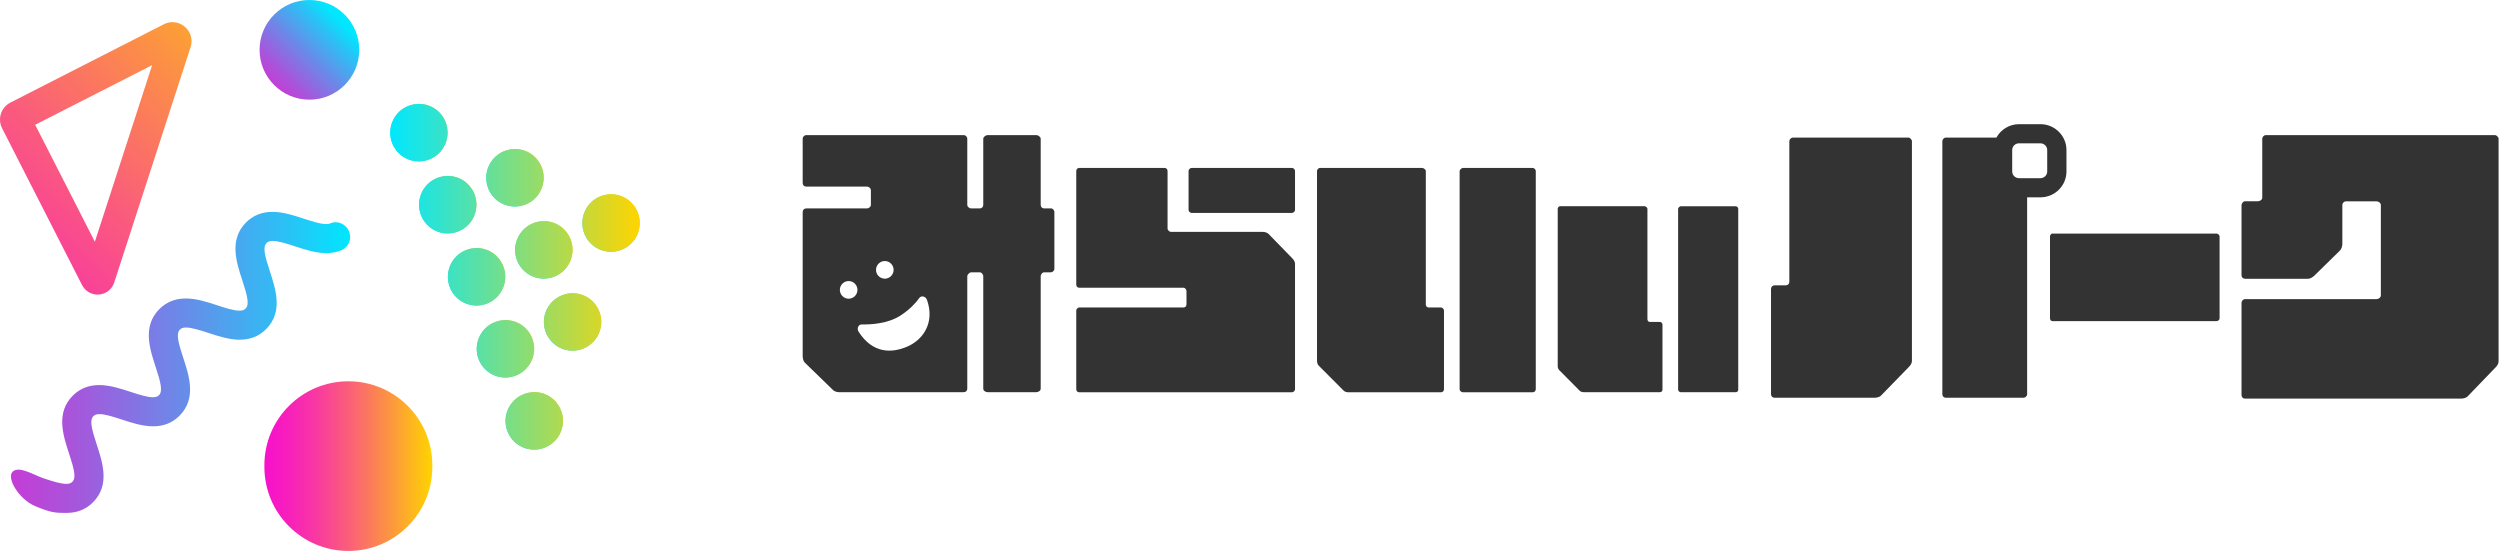
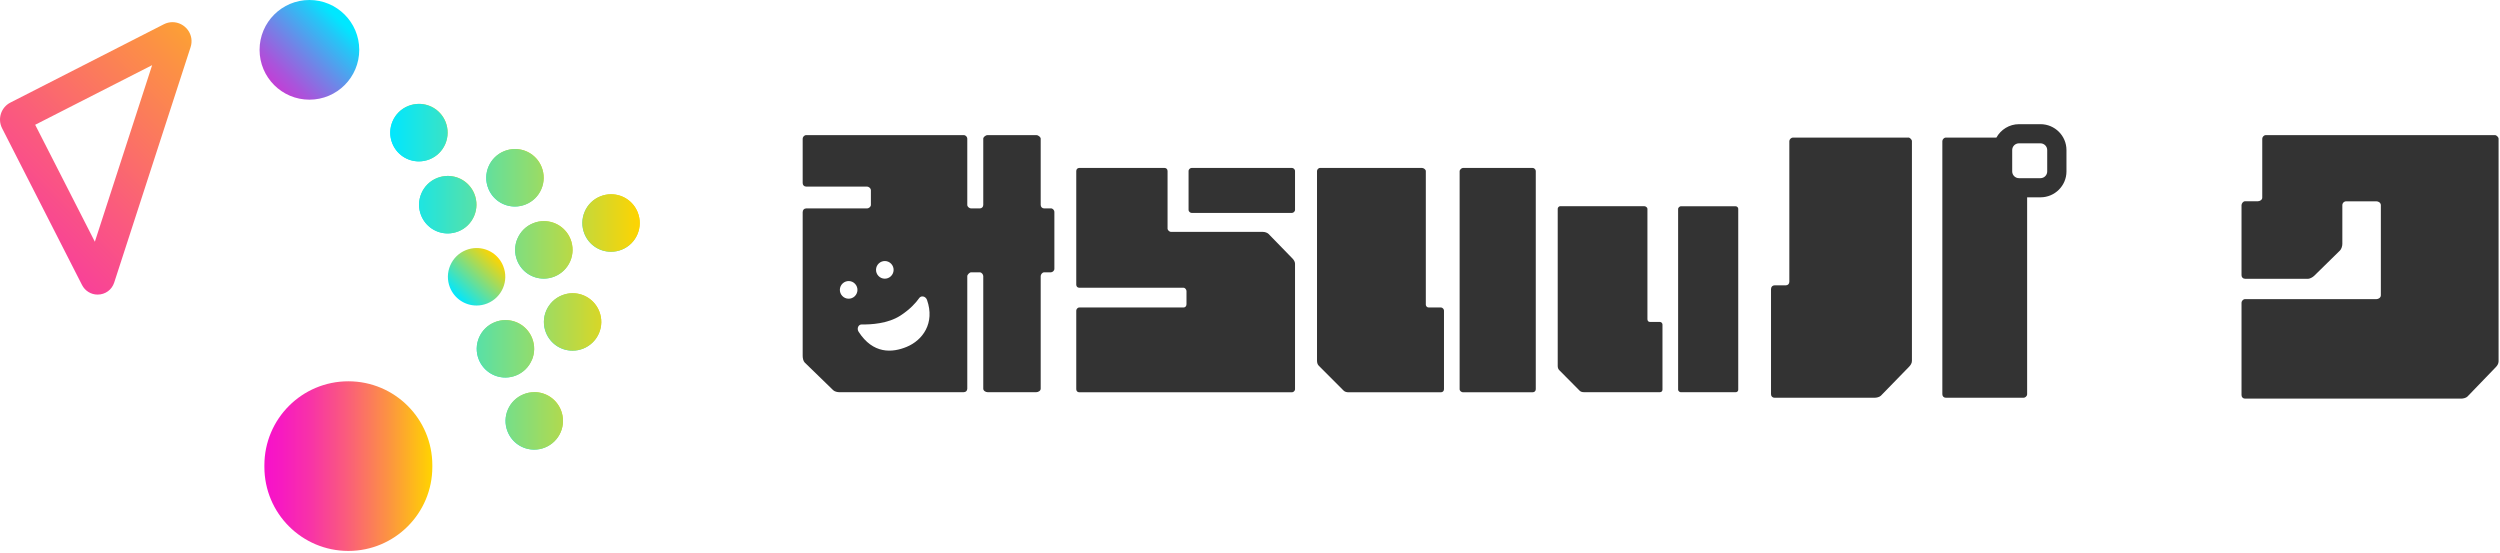
<svg xmlns="http://www.w3.org/2000/svg" width="457" height="101" viewBox="0 0 457 101" fill="none">
  <g clip-path="url(#clip0_1832_1872)">
-     <path d="M63.21 41.4C62.71 40.91 62.03 40.62 61.35 40.62C61.01 40.62 60.68 40.69 60.37 40.83C60.17 40.92 59.92 40.96 59.62 40.96C58.63 40.96 57.2 40.52 55.56 39.98C53.78 39.4 51.77 38.73 49.81 38.73C47.85 38.73 46.27 39.38 44.98 40.66C41.85 43.79 43.2 47.92 44.29 51.24C45.28 54.24 45.6 55.7 44.89 56.41C44.7 56.6 44.42 56.79 43.78 56.79C42.79 56.79 41.35 56.35 39.72 55.81C37.94 55.23 35.93 54.56 33.97 54.56C32.01 54.56 30.43 55.21 29.14 56.49C26.01 59.62 27.36 63.75 28.45 67.07C29.44 70.07 29.76 71.53 29.06 72.24C28.87 72.43 28.6 72.62 27.95 72.62C26.96 72.62 25.53 72.17 23.89 71.64C22.11 71.06 20.1 70.39 18.14 70.39C16.18 70.39 14.6 71.04 13.31 72.32C10.18 75.45 11.53 79.58 12.62 82.9C13.61 85.9 13.93 87.36 13.23 88.07C13.04 88.26 12.77 88.45 12.12 88.45C11.13 88.45 9.69 88.01 8.06 87.47C6.28 86.89 3.49 85.08 2.31 86.22C1.13 87.36 3.46 91.27 6.41 92.51C9.36 93.76 10.2 93.76 12.16 93.76C14.12 93.76 15.7 93.11 16.99 91.83C20.13 88.7 18.77 84.57 17.68 81.25C16.69 78.25 16.37 76.79 17.07 76.08C17.26 75.89 17.53 75.7 18.18 75.7C19.17 75.7 20.6 76.15 22.24 76.68C24.02 77.27 26.04 77.93 27.99 77.93C29.94 77.93 31.53 77.28 32.81 76C35.94 72.87 34.59 68.74 33.5 65.42C32.51 62.42 32.19 60.96 32.89 60.25C33.08 60.06 33.35 59.87 34 59.87C34.99 59.87 36.42 60.32 38.06 60.85C39.84 61.43 41.85 62.1 43.81 62.1C45.77 62.1 47.36 61.45 48.64 60.17C51.77 57.04 50.42 52.91 49.33 49.59C48.34 46.59 48.02 45.13 48.73 44.42C48.92 44.23 49.2 44.04 49.84 44.04C50.83 44.04 52.27 44.49 53.9 45.02C55.68 45.6 57.69 46.27 59.65 46.27C60.65 46.27 61.58 46.09 62.4 45.75C63.21 45.41 63.79 44.69 63.96 43.83C64.13 42.95 63.86 42.05 63.21 41.4Z" fill="url(#paint0_linear_1832_1872)" />
    <path d="M91.99 48.64C91.19 46.64 89.28 45.34 87.12 45.34C86.45 45.34 85.8 45.47 85.17 45.72C83.87 46.24 82.85 47.24 82.3 48.53C81.75 49.82 81.73 51.24 82.25 52.55C83.05 54.55 84.96 55.85 87.12 55.85C87.79 55.85 88.44 55.72 89.07 55.47C91.76 54.39 93.07 51.33 91.99 48.65V48.64Z" fill="url(#paint1_linear_1832_1872)" />
    <path d="M81.4 26.31C81.95 25.02 81.97 23.6 81.45 22.29C80.65 20.29 78.74 18.99 76.58 18.99C75.91 18.99 75.26 19.12 74.63 19.37C73.33 19.89 72.31 20.89 71.76 22.18C71.21 23.47 71.19 24.89 71.71 26.2C72.51 28.2 74.42 29.5 76.58 29.5C77.25 29.5 77.91 29.37 78.53 29.12C79.83 28.6 80.85 27.6 81.4 26.31Z" fill="url(#paint2_linear_1832_1872)" />
    <path d="M86.67 39.48C87.22 38.19 87.24 36.76 86.72 35.46C85.92 33.46 84.01 32.16 81.85 32.16C81.18 32.16 80.53 32.29 79.9 32.54C78.6 33.06 77.58 34.06 77.03 35.35C76.48 36.64 76.46 38.07 76.98 39.37C77.78 41.37 79.69 42.67 81.85 42.67C82.52 42.67 83.17 42.54 83.8 42.29C85.1 41.77 86.12 40.77 86.67 39.48Z" fill="url(#paint3_linear_1832_1872)" />
    <path d="M94.59 43.61C94.04 44.9 94.02 46.32 94.54 47.63C95.34 49.63 97.25 50.93 99.41 50.93C100.08 50.93 100.73 50.8 101.36 50.55C102.66 50.03 103.68 49.03 104.24 47.74C104.79 46.45 104.81 45.03 104.29 43.72C103.49 41.72 101.58 40.42 99.42 40.42C98.75 40.42 98.09 40.55 97.47 40.8C96.17 41.32 95.15 42.32 94.6 43.61H94.59Z" fill="url(#paint4_linear_1832_1872)" />
    <path d="M94.14 37.75C94.81 37.75 95.46 37.62 96.09 37.37C97.39 36.85 98.41 35.85 98.96 34.56C99.51 33.27 99.53 31.84 99.01 30.54C98.21 28.54 96.3 27.24 94.14 27.24C93.47 27.24 92.82 27.37 92.19 27.62C90.89 28.14 89.87 29.14 89.31 30.43C88.76 31.72 88.74 33.14 89.26 34.45C90.06 36.45 91.97 37.75 94.13 37.75H94.14Z" fill="url(#paint5_linear_1832_1872)" />
    <path d="M104.68 53.6C104.01 53.6 103.36 53.73 102.73 53.98C101.43 54.5 100.41 55.5 99.85 56.79C99.3 58.08 99.28 59.5 99.8 60.8C100.6 62.8 102.51 64.1 104.67 64.1C105.34 64.1 105.99 63.97 106.62 63.72C109.31 62.64 110.62 59.58 109.54 56.9C108.74 54.9 106.83 53.6 104.67 53.6H104.68Z" fill="url(#paint6_linear_1832_1872)" />
    <path d="M116.57 38.81C115.77 36.81 113.86 35.51 111.7 35.51C111.03 35.51 110.37 35.64 109.75 35.89C108.45 36.41 107.43 37.41 106.88 38.7C106.33 39.99 106.31 41.41 106.83 42.72C107.63 44.72 109.54 46.02 111.7 46.02C112.37 46.02 113.02 45.89 113.65 45.64C114.95 45.12 115.97 44.12 116.52 42.83C117.07 41.54 117.09 40.12 116.57 38.81Z" fill="url(#paint7_linear_1832_1872)" />
    <path d="M97.22 65.83C97.77 64.54 97.79 63.12 97.27 61.81C96.47 59.81 94.56 58.51 92.4 58.51C91.73 58.51 91.08 58.64 90.45 58.89C89.15 59.41 88.13 60.41 87.57 61.7C87.02 62.99 87 64.41 87.52 65.71C88.32 67.71 90.23 69.01 92.39 69.01C93.06 69.01 93.71 68.88 94.34 68.63C95.64 68.11 96.66 67.11 97.21 65.82L97.22 65.83Z" fill="url(#paint8_linear_1832_1872)" />
    <path d="M97.66 71.69C96.99 71.69 96.34 71.82 95.71 72.07C93.02 73.15 91.71 76.21 92.79 78.89C93.59 80.89 95.5 82.19 97.66 82.19C98.33 82.19 98.99 82.06 99.61 81.81C100.91 81.29 101.93 80.29 102.49 79C103.04 77.71 103.06 76.29 102.54 74.98C101.74 72.98 99.83 71.68 97.67 71.68L97.66 71.69Z" fill="url(#paint9_linear_1832_1872)" />
-     <path d="M91.99 48.64C91.19 46.64 89.28 45.34 87.12 45.34C86.45 45.34 85.8 45.47 85.17 45.72C83.87 46.24 82.85 47.24 82.3 48.53C81.75 49.82 81.73 51.24 82.25 52.55C83.05 54.55 84.96 55.85 87.12 55.85C87.79 55.85 88.44 55.72 89.07 55.47C91.76 54.39 93.07 51.33 91.99 48.65V48.64Z" fill="url(#paint10_linear_1832_1872)" />
    <path d="M81.4 26.31C81.95 25.02 81.97 23.6 81.45 22.29C80.65 20.29 78.74 18.99 76.58 18.99C75.91 18.99 75.26 19.12 74.63 19.37C73.33 19.89 72.31 20.89 71.76 22.18C71.21 23.47 71.19 24.89 71.71 26.2C72.51 28.2 74.42 29.5 76.58 29.5C77.25 29.5 77.91 29.37 78.53 29.12C79.83 28.6 80.85 27.6 81.4 26.31Z" fill="url(#paint11_linear_1832_1872)" />
    <path d="M86.67 39.48C87.22 38.19 87.24 36.76 86.72 35.46C85.92 33.46 84.01 32.16 81.85 32.16C81.18 32.16 80.53 32.29 79.9 32.54C78.6 33.06 77.58 34.06 77.03 35.35C76.48 36.64 76.46 38.07 76.98 39.37C77.78 41.37 79.69 42.67 81.85 42.67C82.52 42.67 83.17 42.54 83.8 42.29C85.1 41.77 86.12 40.77 86.67 39.48Z" fill="url(#paint12_linear_1832_1872)" />
    <path d="M94.59 43.61C94.04 44.9 94.02 46.32 94.54 47.63C95.34 49.63 97.25 50.93 99.41 50.93C100.08 50.93 100.73 50.8 101.36 50.55C102.66 50.03 103.68 49.03 104.24 47.74C104.79 46.45 104.81 45.03 104.29 43.72C103.49 41.72 101.58 40.42 99.42 40.42C98.75 40.42 98.09 40.55 97.47 40.8C96.17 41.32 95.15 42.32 94.6 43.61H94.59Z" fill="url(#paint13_linear_1832_1872)" />
    <path d="M94.14 37.75C94.81 37.75 95.46 37.62 96.09 37.37C97.39 36.85 98.41 35.85 98.96 34.56C99.51 33.27 99.53 31.84 99.01 30.54C98.21 28.54 96.3 27.24 94.14 27.24C93.47 27.24 92.82 27.37 92.19 27.62C90.89 28.14 89.87 29.14 89.31 30.43C88.76 31.72 88.74 33.14 89.26 34.45C90.06 36.45 91.97 37.75 94.13 37.75H94.14Z" fill="url(#paint14_linear_1832_1872)" />
    <path d="M104.68 53.6C104.01 53.6 103.36 53.73 102.73 53.98C101.43 54.5 100.41 55.5 99.85 56.79C99.3 58.08 99.28 59.5 99.8 60.8C100.6 62.8 102.51 64.1 104.67 64.1C105.34 64.1 105.99 63.97 106.62 63.72C109.31 62.64 110.62 59.58 109.54 56.9C108.74 54.9 106.83 53.6 104.67 53.6H104.68Z" fill="url(#paint15_linear_1832_1872)" />
    <path d="M116.57 38.81C115.77 36.81 113.86 35.51 111.7 35.51C111.03 35.51 110.37 35.64 109.75 35.89C108.45 36.41 107.43 37.41 106.88 38.7C106.33 39.99 106.31 41.41 106.83 42.72C107.63 44.72 109.54 46.02 111.7 46.02C112.37 46.02 113.02 45.89 113.65 45.64C114.95 45.12 115.97 44.12 116.52 42.83C117.07 41.54 117.09 40.12 116.57 38.81Z" fill="url(#paint16_linear_1832_1872)" />
    <path d="M97.22 65.83C97.77 64.54 97.79 63.12 97.27 61.81C96.47 59.81 94.56 58.51 92.4 58.51C91.73 58.51 91.08 58.64 90.45 58.89C89.15 59.41 88.13 60.41 87.57 61.7C87.02 62.99 87 64.41 87.52 65.71C88.32 67.71 90.23 69.01 92.39 69.01C93.06 69.01 93.71 68.88 94.34 68.63C95.64 68.11 96.66 67.11 97.21 65.82L97.22 65.83Z" fill="url(#paint17_linear_1832_1872)" />
    <path d="M97.66 71.69C96.99 71.69 96.34 71.82 95.71 72.07C93.02 73.15 91.71 76.21 92.79 78.89C93.59 80.89 95.5 82.19 97.66 82.19C98.33 82.19 98.99 82.06 99.61 81.81C100.91 81.29 101.93 80.29 102.49 79C103.04 77.71 103.06 76.29 102.54 74.98C101.74 72.98 99.83 71.68 97.67 71.68L97.66 71.69Z" fill="url(#paint18_linear_1832_1872)" />
    <path d="M56.56 18.22C61.592 18.22 65.67 14.141 65.67 9.11C65.67 4.079 61.592 0 56.56 0C51.529 0 47.45 4.079 47.45 9.11C47.45 14.141 51.529 18.22 56.56 18.22Z" fill="url(#paint19_linear_1832_1872)" />
    <path d="M63.68 100.71C55.2 100.71 48.33 93.84 48.33 85.36V85.05C48.33 76.57 55.2 69.7 63.68 69.7C72.16 69.7 79.03 76.57 79.03 85.05V85.36C79.03 93.84 72.16 100.71 63.68 100.71Z" fill="url(#paint20_linear_1832_1872)" />
    <path d="M34.36 5.51C33.7 4.6 32.64 4.05 31.53 4.05C30.98 4.05 30.45 4.18 29.94 4.44L1.9 18.75C0.19 19.62 -0.49 21.73 0.38 23.44L15 52.11C15.55 53.18 16.64 53.85 17.84 53.85C19.25 53.85 20.45 52.98 20.88 51.64L34.84 8.62C35.19 7.55 35.01 6.41 34.36 5.51ZM17.34 44.19L6.43 22.81L27.81 11.91L17.34 44.19Z" fill="url(#paint21_linear_1832_1872)" />
-     <path d="M405.2 58.7H375.17C374.92 58.7 374.74 58.42 374.74 58.22V43.22C374.74 43.02 374.92 42.7 375.17 42.7H405.2C405.49 42.7 405.74 43.02 405.74 43.22V58.22C405.74 58.42 405.49 58.7 405.2 58.7Z" fill="#333333" />
    <path d="M456.09 24.7C456.36 24.7 456.74 25.08 456.74 25.35V66.06C456.74 66.5 456.47 66.88 456.2 67.15L451.05 72.49C450.78 72.76 450.24 72.87 449.86 72.87H410.4C410.02 72.87 409.75 72.6 409.75 72.22V55.33C409.75 55.06 410.02 54.68 410.4 54.68H434.41C434.79 54.68 435.22 54.41 435.22 53.97V37.51C435.22 37.07 434.79 36.8 434.41 36.8H428.83C428.56 36.8 428.18 37.07 428.18 37.51V44.59C428.18 44.97 428.02 45.52 427.75 45.79L423.03 50.42C422.76 50.69 422.22 50.96 421.95 50.96H410.4C410.02 50.96 409.75 50.69 409.75 50.31V37.5C409.75 37.23 410.02 36.79 410.4 36.79H412.73C413.11 36.79 413.54 36.52 413.54 36.14V25.35C413.54 25.08 413.81 24.7 414.19 24.7H456.09Z" fill="#333333" />
    <path d="M230.88 42.39C231.2 42.39 231.66 42.53 231.89 42.76L236.27 47.26C236.5 47.49 236.73 47.86 236.73 48.19V71.15C236.73 71.47 236.41 71.71 236.18 71.71H197.29C196.97 71.71 196.74 71.48 196.74 71.15V56.77C196.74 56.54 196.97 56.21 197.29 56.21H216.34C216.66 56.21 216.89 55.98 216.89 55.61V53.2C216.89 52.97 216.66 52.6 216.34 52.6H197.29C196.97 52.6 196.74 52.37 196.74 52.04V31.26C196.74 30.94 196.97 30.7 197.29 30.7H212.88C213.2 30.7 213.43 30.93 213.43 31.26V41.83C213.43 42.06 213.8 42.39 214.03 42.39H230.87H230.88ZM236.18 30.7C236.41 30.7 236.73 30.93 236.73 31.26V38.36C236.73 38.68 236.41 38.92 236.18 38.92H217.82C217.59 38.92 217.27 38.69 217.27 38.36V31.26C217.27 30.94 217.59 30.7 217.82 30.7H236.18Z" fill="#333333" />
    <path d="M260.63 55.61C260.63 55.98 260.86 56.21 261.18 56.21H263.4C263.72 56.21 263.96 56.53 263.96 56.77V71.15C263.96 71.47 263.73 71.71 263.4 71.71H246.52C246.15 71.71 245.83 71.62 245.6 71.39L241.07 66.85C240.84 66.62 240.75 66.29 240.75 65.92V31.26C240.75 31.03 240.98 30.7 241.31 30.7H259.95C260.27 30.7 260.64 31.02 260.64 31.26V55.61H260.63ZM280.14 30.7C280.51 30.7 280.74 31.02 280.74 31.26V71.15C280.74 71.47 280.51 71.71 280.14 71.71H267.42C267.19 71.71 266.82 71.48 266.82 71.15V31.26C266.82 31.03 267.19 30.7 267.42 30.7H280.14Z" fill="#333333" />
    <path d="M301.15 58.35C301.15 58.66 301.34 58.85 301.61 58.85H303.44C303.71 58.85 303.9 59.12 303.9 59.31V71.23C303.9 71.5 303.71 71.69 303.44 71.69H289.52C289.22 71.69 288.95 71.61 288.76 71.42L285.02 67.65C284.83 67.46 284.75 67.19 284.75 66.88V38.15C284.75 37.96 284.94 37.69 285.21 37.69H300.58C300.85 37.69 301.15 37.96 301.15 38.15V58.34V58.35ZM317.25 37.7C317.56 37.7 317.75 37.97 317.75 38.16V71.24C317.75 71.51 317.56 71.7 317.25 71.7H307.26C307.07 71.7 306.76 71.51 306.76 71.24V38.16C306.76 37.97 307.06 37.7 307.26 37.7H317.25Z" fill="#333333" />
    <path d="M192.1 38.1H190.88C190.51 38.1 190.24 37.83 190.24 37.46V25.34C190.24 25.07 189.81 24.7 189.44 24.7H180.53C180.16 24.7 179.74 25.07 179.74 25.34V37.46C179.74 37.83 179.47 38.1 179.1 38.1H177.51C177.25 38.1 176.82 37.83 176.82 37.46V25.34C176.82 25.07 176.56 24.7 176.18 24.7H147.37C147 24.7 146.73 25.07 146.73 25.34V33.47C146.73 33.84 147 34.11 147.37 34.11H158.51C158.77 34.11 159.2 34.38 159.2 34.8V37.46C159.2 37.83 158.77 38.1 158.51 38.1H147.37C147 38.1 146.73 38.37 146.73 38.79V65.05C146.73 65.48 146.84 66.01 147.1 66.27L152.3 71.32C152.57 71.59 153.1 71.69 153.36 71.69H176.18C176.55 71.69 176.82 71.42 176.82 71.05V50.47C176.82 50.2 177.25 49.78 177.51 49.78H179.1C179.47 49.78 179.74 50.2 179.74 50.47V71.05C179.74 71.42 180.16 71.69 180.53 71.69H189.44C189.81 71.69 190.24 71.42 190.24 71.05V50.47C190.24 50.2 190.5 49.78 190.88 49.78H192.1C192.37 49.78 192.74 49.51 192.74 49.14V38.77C192.74 38.34 192.37 38.08 192.1 38.08V38.1ZM160.64 48.16C161.28 47.55 162.3 47.57 162.91 48.22C163.52 48.86 163.5 49.88 162.85 50.5C162.21 51.11 161.19 51.09 160.58 50.44C159.97 49.8 159.99 48.78 160.64 48.16ZM156.24 54.16C155.6 54.77 154.58 54.75 153.97 54.1C153.36 53.46 153.38 52.44 154.03 51.82C154.67 51.21 155.69 51.23 156.3 51.88C156.91 52.52 156.89 53.54 156.24 54.16ZM165.73 63.41C164.45 63.94 162.89 64.3 161.32 63.97C159.8 63.65 158.27 62.69 156.95 60.64C156.76 60.34 156.74 59.97 156.9 59.68C157.03 59.44 157.27 59.3 157.54 59.31C159.19 59.34 162.3 59.17 164.58 57.7C166.39 56.53 167.45 55.31 168.03 54.49C168.19 54.26 168.45 54.15 168.72 54.19C169.05 54.23 169.34 54.49 169.46 54.83C170.94 59.08 168.66 62.2 165.73 63.41Z" fill="#333333" />
    <path d="M348.85 25.15H327.79C327.36 25.15 327.09 25.53 327.09 25.8V51.51C327.09 51.89 326.82 52.16 326.44 52.16H324.39C324.01 52.16 323.74 52.43 323.74 52.86V72.06C323.74 72.44 324.01 72.71 324.39 72.71H342.64C343.02 72.71 343.56 72.6 343.83 72.33L348.96 67.06C349.23 66.79 349.5 66.41 349.5 65.98V25.79C349.5 25.52 349.12 25.14 348.85 25.14V25.15Z" fill="#333333" />
    <path d="M372.99 22.7H369.07C367.29 22.7 365.75 23.7 364.94 25.15H355.71C355.33 25.15 355.06 25.53 355.06 25.8V72.06C355.06 72.44 355.33 72.71 355.71 72.71H369.91C370.18 72.71 370.56 72.44 370.56 72.06V36.07H373C375.62 36.07 377.75 33.95 377.75 31.34V27.43C377.75 24.82 375.62 22.7 373 22.7H372.99ZM374.23 31.34C374.23 32.02 373.68 32.57 372.99 32.57H369.07C368.39 32.57 367.83 32.02 367.83 31.34V27.43C367.83 26.75 368.38 26.2 369.07 26.2H372.99C373.67 26.2 374.23 26.75 374.23 27.43V31.34Z" fill="#333333" />
  </g>
  <defs>
    <linearGradient id="paint0_linear_1832_1872" x1="-24.75" y1="66.24" x2="64.01" y2="66.24" gradientUnits="userSpaceOnUse">
      <stop stop-color="#F711CB" />
      <stop offset="0.09" stop-color="#ED19CC" />
      <stop offset="0.23" stop-color="#D42FD2" />
      <stop offset="0.42" stop-color="#AA53DB" />
      <stop offset="0.63" stop-color="#7085E7" />
      <stop offset="0.88" stop-color="#27C4F6" />
      <stop offset="1" stop-color="#00E7FF" />
    </linearGradient>
    <linearGradient id="paint1_linear_1832_1872" x1="83.41" y1="54.31" x2="90.83" y2="46.88" gradientUnits="userSpaceOnUse">
      <stop stop-color="#00E7FF" />
      <stop offset="1" stop-color="#FFD400" />
    </linearGradient>
    <linearGradient id="paint2_linear_1832_1872" x1="72.87" y1="27.96" x2="80.29" y2="20.53" gradientUnits="userSpaceOnUse">
      <stop stop-color="#00E7FF" />
      <stop offset="1" stop-color="#FFD400" />
    </linearGradient>
    <linearGradient id="paint3_linear_1832_1872" x1="78.14" y1="41.13" x2="85.56" y2="33.7" gradientUnits="userSpaceOnUse">
      <stop stop-color="#00E7FF" />
      <stop offset="1" stop-color="#FFD400" />
    </linearGradient>
    <linearGradient id="paint4_linear_1832_1872" x1="95.7" y1="49.39" x2="103.12" y2="41.96" gradientUnits="userSpaceOnUse">
      <stop stop-color="#00E7FF" />
      <stop offset="1" stop-color="#FFD400" />
    </linearGradient>
    <linearGradient id="paint5_linear_1832_1872" x1="90.42" y1="36.22" x2="97.85" y2="28.79" gradientUnits="userSpaceOnUse">
      <stop stop-color="#00E7FF" />
      <stop offset="1" stop-color="#FFD400" />
    </linearGradient>
    <linearGradient id="paint6_linear_1832_1872" x1="100.97" y1="62.56" x2="108.39" y2="55.14" gradientUnits="userSpaceOnUse">
      <stop stop-color="#00E7FF" />
      <stop offset="1" stop-color="#FFD400" />
    </linearGradient>
    <linearGradient id="paint7_linear_1832_1872" x1="107.98" y1="44.47" x2="115.41" y2="37.05" gradientUnits="userSpaceOnUse">
      <stop stop-color="#00E7FF" />
      <stop offset="1" stop-color="#FFD400" />
    </linearGradient>
    <linearGradient id="paint8_linear_1832_1872" x1="88.68" y1="67.48" x2="96.11" y2="60.05" gradientUnits="userSpaceOnUse">
      <stop stop-color="#00E7FF" />
      <stop offset="1" stop-color="#FFD400" />
    </linearGradient>
    <linearGradient id="paint9_linear_1832_1872" x1="93.95" y1="80.66" x2="101.38" y2="73.23" gradientUnits="userSpaceOnUse">
      <stop stop-color="#00E7FF" />
      <stop offset="1" stop-color="#FFD400" />
    </linearGradient>
    <linearGradient id="paint10_linear_1832_1872" x1="71.33" y1="50.59" x2="116.95" y2="50.59" gradientUnits="userSpaceOnUse">
      <stop stop-color="#00E7FF" />
      <stop offset="1" stop-color="#FFD400" />
    </linearGradient>
    <linearGradient id="paint11_linear_1832_1872" x1="71.33" y1="50.59" x2="116.95" y2="50.59" gradientUnits="userSpaceOnUse">
      <stop stop-color="#00E7FF" />
      <stop offset="1" stop-color="#FFD400" />
    </linearGradient>
    <linearGradient id="paint12_linear_1832_1872" x1="71.33" y1="50.59" x2="116.95" y2="50.59" gradientUnits="userSpaceOnUse">
      <stop stop-color="#00E7FF" />
      <stop offset="1" stop-color="#FFD400" />
    </linearGradient>
    <linearGradient id="paint13_linear_1832_1872" x1="71.33" y1="50.59" x2="116.95" y2="50.59" gradientUnits="userSpaceOnUse">
      <stop stop-color="#00E7FF" />
      <stop offset="1" stop-color="#FFD400" />
    </linearGradient>
    <linearGradient id="paint14_linear_1832_1872" x1="71.33" y1="50.59" x2="116.95" y2="50.59" gradientUnits="userSpaceOnUse">
      <stop stop-color="#00E7FF" />
      <stop offset="1" stop-color="#FFD400" />
    </linearGradient>
    <linearGradient id="paint15_linear_1832_1872" x1="71.33" y1="50.59" x2="116.95" y2="50.59" gradientUnits="userSpaceOnUse">
      <stop stop-color="#00E7FF" />
      <stop offset="1" stop-color="#FFD400" />
    </linearGradient>
    <linearGradient id="paint16_linear_1832_1872" x1="71.33" y1="50.59" x2="116.95" y2="50.59" gradientUnits="userSpaceOnUse">
      <stop stop-color="#00E7FF" />
      <stop offset="1" stop-color="#FFD400" />
    </linearGradient>
    <linearGradient id="paint17_linear_1832_1872" x1="71.33" y1="50.59" x2="116.95" y2="50.59" gradientUnits="userSpaceOnUse">
      <stop stop-color="#00E7FF" />
      <stop offset="1" stop-color="#FFD400" />
    </linearGradient>
    <linearGradient id="paint18_linear_1832_1872" x1="71.33" y1="50.59" x2="116.95" y2="50.59" gradientUnits="userSpaceOnUse">
      <stop stop-color="#00E7FF" />
      <stop offset="1" stop-color="#FFD400" />
    </linearGradient>
    <linearGradient id="paint19_linear_1832_1872" x1="44.68" y1="21" x2="62.06" y2="3.62" gradientUnits="userSpaceOnUse">
      <stop stop-color="#F711CB" />
      <stop offset="0.09" stop-color="#ED19CC" />
      <stop offset="0.23" stop-color="#D42FD2" />
      <stop offset="0.42" stop-color="#AA53DB" />
      <stop offset="0.63" stop-color="#7085E7" />
      <stop offset="0.88" stop-color="#27C4F6" />
      <stop offset="1" stop-color="#00E7FF" />
    </linearGradient>
    <linearGradient id="paint20_linear_1832_1872" x1="48.33" y1="85.21" x2="79.03" y2="85.21" gradientUnits="userSpaceOnUse">
      <stop stop-color="#F711CB" />
      <stop offset="0.1" stop-color="#F71AC1" />
      <stop offset="0.27" stop-color="#F832A8" />
      <stop offset="0.48" stop-color="#FA5A7E" />
      <stop offset="0.73" stop-color="#FC9144" />
      <stop offset="1" stop-color="#FFD400" />
    </linearGradient>
    <linearGradient id="paint21_linear_1832_1872" x1="-21.64" y1="68.36" x2="53.61" y2="-6.89" gradientUnits="userSpaceOnUse">
      <stop stop-color="#F711CB" />
      <stop offset="0.1" stop-color="#F71AC1" />
      <stop offset="0.27" stop-color="#F832A8" />
      <stop offset="0.48" stop-color="#FA5A7E" />
      <stop offset="0.73" stop-color="#FC9144" />
      <stop offset="1" stop-color="#FFD400" />
    </linearGradient>
    <clipPath id="clip0_1832_1872">
      <rect width="456.74" height="100.71" fill="white" />
    </clipPath>
  </defs>
</svg>